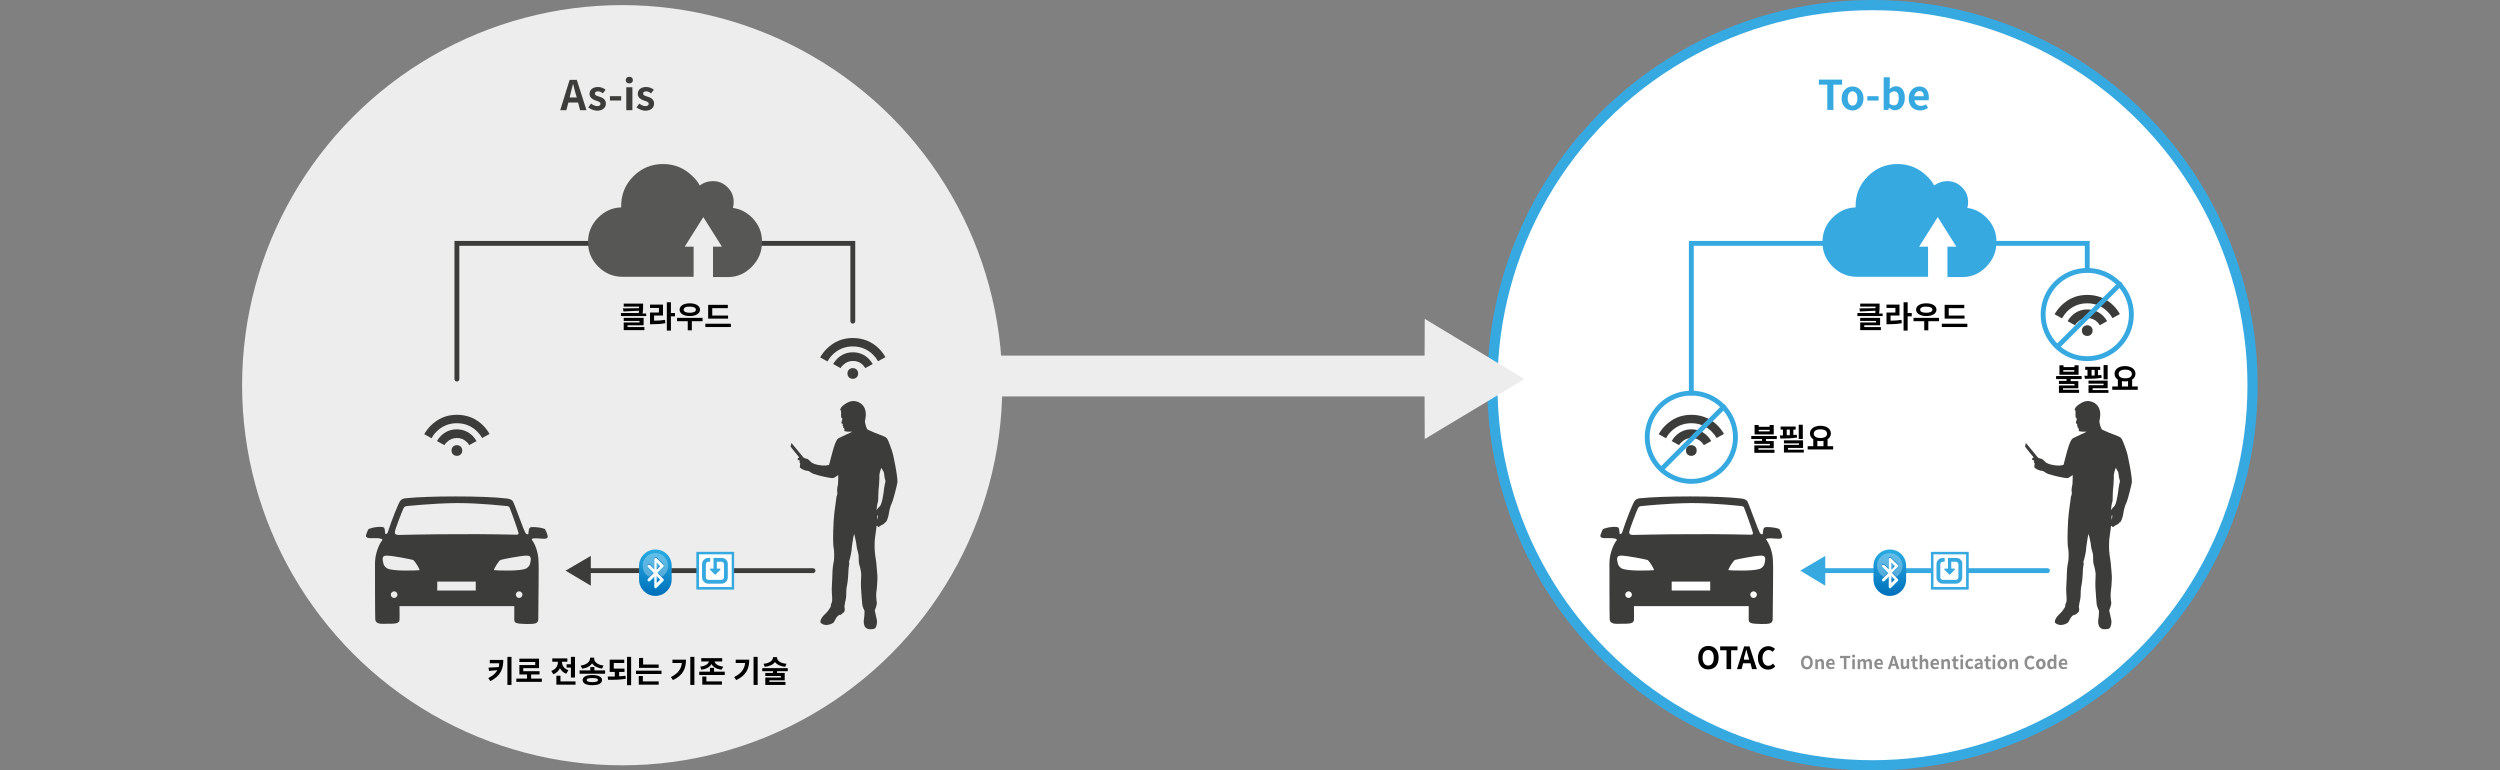
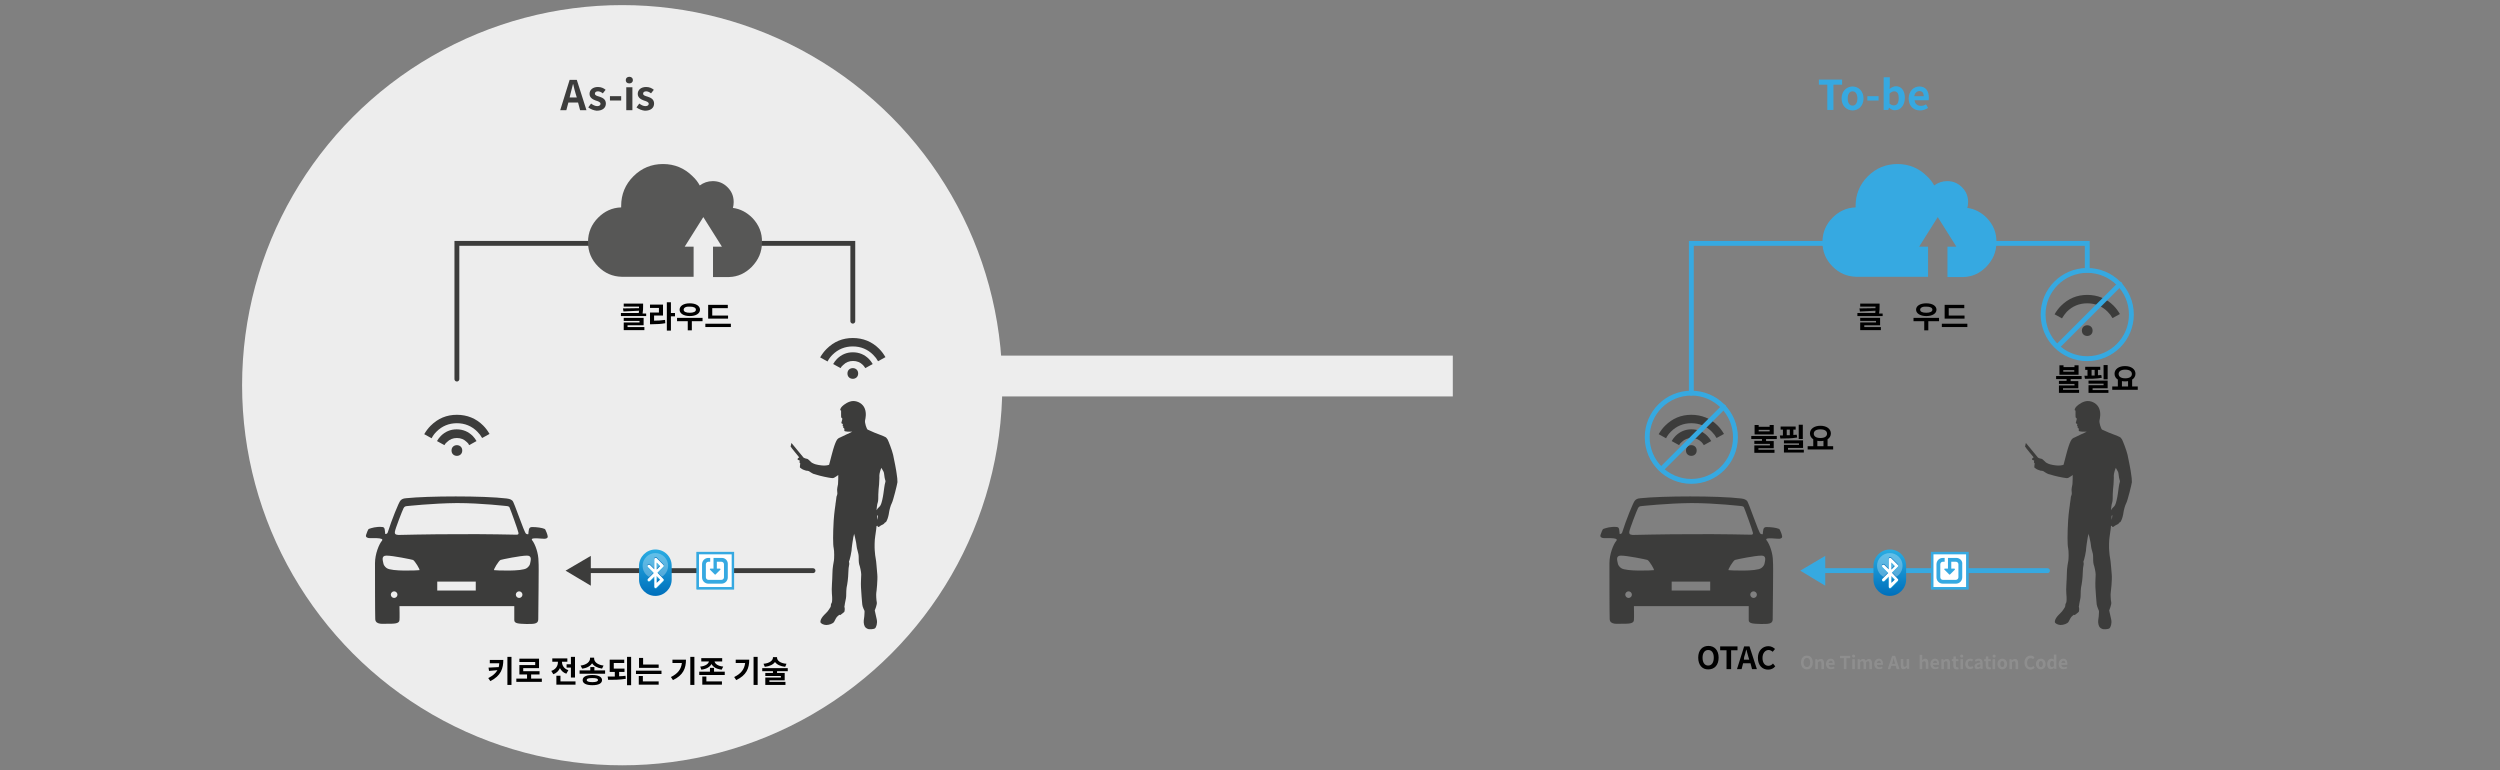
<svg xmlns="http://www.w3.org/2000/svg" xmlns:xlink="http://www.w3.org/1999/xlink" version="1.1" id="Layer_1" x="0px" y="0px" width="980px" height="302px" viewBox="0 0 980 302" style="enable-background:new 0 0 980 302;" xml:space="preserve">
  <rect x="0" y="0" width="980" height="302" fill="#808080" stroke="none" />
  <style type="text/css">
	.st0{fill:#EDEDED;}
	.st1{fill:#FFFFFF;stroke:#36A9E1;stroke-width:4;stroke-miterlimit:10;}
	.st2{fill-rule:evenodd;clip-rule:evenodd;fill:#3C3C3B;}
	.st3{fill:#3C3C3B;}
	.st4{fill:none;stroke:#3C3C3B;stroke-width:1.908;stroke-linecap:round;stroke-miterlimit:10;}
	.st5{fill-rule:evenodd;clip-rule:evenodd;fill:#575756;}
	.st6{fill:url(#SVGID_1_);}
	.st7{clip-path:url(#SVGID_6_);}
	.st8{clip-path:url(#SVGID_7_);fill:url(#SVGID_8_);}
	.st9{opacity:0.28;fill:url(#SVGID_9_);enable-background:new    ;}
	.st10{fill:#0071BC;}
	.st11{fill:#29ABE2;}
	.st12{fill:#FFFFFF;}
	.st13{fill:#FFFFFF;stroke:#36A9E1;stroke-width:0.954;stroke-miterlimit:10;}
	.st14{fill:#36A9E1;}
	.st15{fill:none;stroke:#36A9E1;stroke-width:1.908;stroke-linecap:round;stroke-miterlimit:10;}
	.st16{fill-rule:evenodd;clip-rule:evenodd;fill:#36A9E1;}
	.st17{fill:url(#SVGID_10_);}
	.st18{clip-path:url(#SVGID_15_);}
	.st19{clip-path:url(#SVGID_16_);fill:url(#SVGID_17_);}
	.st20{opacity:0.28;fill:url(#SVGID_18_);enable-background:new    ;}
	.st21{fill-rule:evenodd;clip-rule:evenodd;fill:#EDEDED;}
	.st22{enable-background:new    ;}
	.st23{fill:#8E8E8E;}
</style>
  <circle class="st0" cx="243.9" cy="151" r="149" />
-   <circle class="st1" cx="734" cy="151" r="149" />
  <g>
    <g>
      <path class="st2" d="M171.1,169.2c2.2-2.2,4.9-3.3,8-3.3s5.8,1.1,8,3.3c0.8,0.8,1.4,1.6,1.9,2.5l2.9-1.6c-0.7-1.2-1.5-2.3-2.5-3.3    c-2.8-2.8-6.3-4.2-10.3-4.2s-7.4,1.4-10.3,4.3c-1,1-1.8,2.1-2.5,3.3l2.9,1.6C169.7,170.8,170.3,170,171.1,169.2z" />
      <path class="st2" d="M183.9,174.5l2.9-1.6c-0.4-0.7-0.9-1.4-1.5-2c-1.7-1.7-3.8-2.6-6.3-2.6c-2.4,0-4.5,0.9-6.2,2.6    c-0.6,0.6-1.1,1.3-1.5,2l2.9,1.6c0.2-0.4,0.6-0.9,1-1.2c1.1-1.1,2.4-1.6,3.9-1.6l0,0c1.5,0,2.8,0.5,3.9,1.6    C183.4,173.6,183.7,174,183.9,174.5z" />
      <circle class="st2" cx="179.1" cy="176.6" r="2.1" />
    </g>
    <g>
      <path class="st2" d="M326.3,139.1c2.2-2.2,4.9-3.3,8-3.3s5.8,1.1,8,3.3c0.8,0.8,1.4,1.6,1.9,2.5l2.9-1.6c-0.7-1.2-1.5-2.3-2.5-3.3    c-2.8-2.8-6.3-4.2-10.3-4.2s-7.4,1.4-10.3,4.3c-1,1-1.8,2.1-2.5,3.3l2.9,1.6C324.9,140.7,325.6,139.8,326.3,139.1z" />
      <path class="st2" d="M339.2,144.3l2.9-1.6c-0.4-0.7-0.9-1.4-1.5-2c-1.7-1.7-3.8-2.6-6.3-2.6c-2.4,0-4.5,0.9-6.2,2.6    c-0.6,0.6-1.1,1.3-1.5,2l2.9,1.6c0.2-0.4,0.6-0.9,1-1.2c1.1-1.1,2.4-1.6,3.9-1.6l0,0c1.5,0,2.8,0.5,3.9,1.6    C338.6,143.5,339,143.9,339.2,144.3z" />
      <circle class="st2" cx="334.3" cy="146.4" r="2.1" />
    </g>
    <g>
      <path class="st3" d="M213.9,207.9c-0.1-0.2-0.1-0.4-0.5-0.6c-0.9-0.4-3-0.7-4.8-0.7c-1.5,0-1.3,1.3-1.5,2.8    c-0.3,0-0.4,0.1-0.9-0.2c-0.7-0.4-4.7-12.5-5.3-12.9c-0.6-0.5-0.9-0.7-2.3-0.9c-9.2-1.1-30.9-1-39.4-0.1c-1.3,0.1-1.7,0.4-2.2,0.9    c-0.6,0.5-3.5,7.7-5,12.5c-0.3,0.8-1,0.6-1,0.6s-0.1-1.4-0.2-1.8c-0.1-0.4-0.2-0.8-0.8-0.9c-2.6-0.3-4.6,0.5-5,0.6    s-0.5,0.2-0.6,0.3s-0.6,1.2-0.9,2.2c-0.3,1,0.7,1.1,0.9,1.2c0.6,0.2,6.6-0.4,5.3,1.1c-1.1,1.3-2.7,5.1-2.7,8.8    c0,2.7,0,19.6,0.1,21.9c0.1,2.3,3.1,1.8,4.9,1.8c2.2,0,4.5,0.1,4.6-1.4c0.1-0.8,0-5.5,0-5.5h45c0,0,0,4.1,0,5.5s1.9,1.4,4.7,1.5    c2.8,0,4.7,0.1,4.7-1.8c0-4.3,0.3-21,0.1-22.7l0,0c0-3.3-1.3-6.7-2.4-8.2l0,0l-0.1-0.1c0-0.1-0.1-0.1-0.1-0.2    c-0.5-1.1,4.3-0.3,5.1-0.4c0.9-0.1,1.2-0.5,1.1-1C214.6,209.5,214,208,213.9,207.9z M154.8,208.4c0.1-1,3-8.5,3.4-9.2    s0.7-0.7,1.2-0.8c0.2,0,9.9-1.1,19.7-1.2c9.7,0,19.5,1.2,19.8,1.2c0.8,0.2,0.8,0.4,0.9,0.7c0.2,0.3,3.3,8.9,3.4,9.6    c0.2,0.7-0.1,0.9-0.7,0.9c-0.3,0-12-0.3-23.6-0.2c-11.4,0-22.3,0.3-22.8,0.3C154.8,209.6,154.7,209.1,154.8,208.4z M154.5,234.4    c-0.7,0-1.3-0.6-1.3-1.3s0.6-1.3,1.3-1.3s1.3,0.6,1.3,1.3C155.8,233.8,155.2,234.4,154.5,234.4z M164.4,223.5    c-0.5,0.1-10.9,0.6-12.8-0.8c0,0-1.1-0.7-1.3-1.8s-1-3.1,1.2-3.1c2.5,0,9.8,1.5,10.4,1.7C162.6,219.8,164.8,223.4,164.4,223.5z     M186.5,231.5h-15.1V228h15.1V231.5z M203.5,234.4c-0.7,0-1.3-0.6-1.3-1.3s0.6-1.3,1.3-1.3s1.3,0.6,1.3,1.3    C204.8,233.8,204.2,234.4,203.5,234.4z M207.8,220.9c-0.2,1.1-1.3,1.8-1.3,1.8c-1.9,1.4-12.3,0.9-12.8,0.8c-0.4-0.1,1.8-3.7,2.5-4    c0.6-0.2,7.8-1.7,10.4-1.7C208.7,217.8,208,219.8,207.8,220.9z" />
    </g>
    <path class="st3" d="M309.9,175c0,0.2,3.4,4.3,3.4,4.3s-0.6,0.3-0.6,0.5s-0.2,0.4,0.2,0.5c0.4,0.2,0.6,0.2,0.6,0.2   s-0.1,0.6-0.1,0.8c0.1,0.2,0.3,0.3,0.3,0.3s-0.1,0.5-0.1,0.8c0,0.2-0.1,0.7,0,0.9c0.2,0.1,0.5,0.4,0.7,0.5c0.2,0.2,1.3,0.6,1.7,0.7   c0.4,0,0.9,0.1,1.1,0.2c0.2,0.1,1.1,0.8,1.9,1.1s3.9,1.1,5.7,1.4c1.8,0.3,1.8,0.3,2.4,0s1.5-1,1.5-1s0,3-0.1,3.6s-0.5,2-0.3,3   c0.2,0.9-0.2,1.6-0.3,1.9c-0.1,0.4-0.2,2.1-0.3,2.3c-0.1,0.3-0.1,0.8-0.1,0.8s-0.5,3.2-0.7,6.3c-0.3,5.1-0.3,9.5,0,10.7   s0.2,4.4,0.1,4.9c-0.1,0.6-0.6,2.9-0.6,5.3c0,2.3-0.4,5.7-0.2,7.7c0.2,2,0.1,2.9,0,3.4c-0.2,0.5-0.4,0.6-0.4,1.2   c0,0.6-0.2,0.8-0.8,1.7c-0.5,0.9-1.8,1.9-2.4,2.7s-0.9,1.4-0.9,2.1c0,0.6,1.3,1.2,2.3,1.2s2.7-0.5,3.1-1.3s0.9-1.8,1.3-2.1   c0.3-0.3,0.7-0.6,0.7-0.6l0.4,0.1c0,0,1.5-1.1,1.6-1.3c0.1-0.1,0.2-1.2,0.1-1.5s-0.1-0.5-0.1-0.5s0.2-0.9,0.2-1.2   c0-0.4,0.5-2,0.5-2.9s0-3.1,0.4-4.6c0.3-1.5,0.5-4.6,0.5-5.6c0-1.1,0.4-2.3,0.3-2.7c-0.1-0.5-0.2-0.7,0.1-1.2   c0.2-0.5,0.7-2.9,0.8-3.7c0-0.8,0.5-4.3,0.7-5.3c0.3-1,0.3-1.4,0.3-1.4s0.6,2.2,0.8,3.5c0.2,1.3,0.2,1.9,0.5,2.9   c0.2,0.9,0.5,1.7,0.5,2.6c0,0.9,0,2.2,0.2,3c0.3,0.8,0.8,3,0.8,4s-0.2,3.2-0.1,5s0.4,5.9,0.5,6.7c0,0.8,0.9,2.6,0.9,2.6   s0,1.1-0.1,2.1s-0.4,2-0.1,3.2s0.8,1.4,1.4,1.7c0.5,0.3,2.4,0.2,2.9-0.2s1-2,0.7-3.4s-0.8-3.6-0.8-3.6s1-2.4,0.8-3.2   s-0.3-3.2-0.2-3.7s0.6-5.2,0.4-7.2s-0.4-5.3-0.6-6.1s-0.3-2.1-0.4-3.3c-0.1-1.1-0.1-4.1,0.2-5.7c0.3-1.6,0.5-3.9,0.5-3.9l0.4-0.1   c0,0,0,0.3,0.1,0.4c0.1,0.2,0.6,0,0.9-0.3s1-0.5,1.4-0.8s0.5-0.6,0.5-0.6s0.4,0.1,0.7-0.7c0.4-0.7,0.8-2.3,0.9-3.2   c0.1-0.8,0.6-2.8,1.1-3.7s2.1-7.3,2.2-8.2c0-0.9-0.1-2.1-0.3-3.2c-0.1-1.1-1-5.7-1.4-7.5s-1.9-5.6-2.2-6.1   c-0.3-0.5-0.7-0.8-0.7-0.8c-0.6-0.4-3.7-1.5-4.4-1.8c-0.7-0.3-2.3-1-2.7-1.2c-0.4-0.3-1.2-2.7-1-3.6c0.2-0.9,0.6-2.8-0.1-4.6   c-0.7-1.9-2.7-3-4.5-3s-3.7,1.4-4.4,2.1c-0.7,0.7-0.8,1.4-0.7,1.5c0.1,0.1,0.3,0.1,0.3,0.2c0,0.1,0,0.8,0,1.4c0,0.6,0,1.2,0.1,1.3   s0.4,0.3,0.4,0.5s-0.4,1.4-0.4,1.6c0,0.2,0.6,0.4,0.6,0.4s-0.1,0.5-0.1,0.7s0.3,0.2,0.3,0.2s-0.2,0.5,0,0.6s0.4,0.3,0.4,0.5   s-0.1,0.5,0,0.7s0.6,0.2,1.2,0.3c0.6,0,1.9,0,1.9,0s-1.7,0.9-2.3,1.1c-0.5,0.2-2,1-2.5,1.2s-1,0.4-1.5,1.4s-1.1,2.9-1.2,3.3   c-0.1,0.4-0.9,3.2-1.1,4.1s-0.5,1.9-0.5,1.9s-0.8,0.3-2,0.3s-3.3-0.4-3.9-0.7s-0.9-0.4-1.1-0.6s-1-1-1.3-1.2s-0.8-0.2-1-0.3   s-0.7-0.3-0.7-0.3l-4.7-5.7c0,0-0.2,0.1-0.2,0.5S309.9,174.8,309.9,175z M343.8,202.4c0,0,0.2-0.5,0.3-0.5c0.1,0.1-0.1,1.7-0.3,1.9   C343.8,203.9,343.9,203.1,343.8,202.4z M343.6,200c0,0,0.2-2.5,0.5-3.1c0.2-0.5,0.2-2,0.2-3.2s0.2-2.6,0.3-3.8   c0-1.2,0.2-2.5,0.1-3.4c0-0.9,0.5-2.5,0.8-3.1c0,0,0.7,1.2,0.9,1.6s0.3,2.3,0.5,2.8s0.3,0.9,0.1,1.4c-0.2,0.5-0.5,2.8-0.7,4.3   s-0.7,3.8-1.1,4.5C344.8,198.8,344.2,198.9,343.6,200z" />
    <polyline class="st4" points="298.8,95.4 334.3,95.4 334.3,125.9  " />
    <polyline class="st4" points="179.1,148.6 179.1,95.4 230.6,95.4  " />
    <line class="st4" x1="318.7" y1="223.7" x2="226.7" y2="223.7" />
    <path class="st5" d="M294.9,85.4c-2.2-2.2-4.7-3.5-7.6-3.9c0.2-0.7,0.3-1.5,0.3-2.3c0-2.3-0.8-4.2-2.4-5.8   c-1.6-1.6-3.5-2.4-5.8-2.4c-1.9,0-3.6,0.6-5.1,1.7c-0.7-1.3-1.6-2.5-2.8-3.6c-3.2-3.2-7.1-4.8-11.6-4.8s-8.4,1.6-11.6,4.8   c-3.2,3.2-4.8,7.1-4.8,11.6c0,0.2,0,0.4,0,0.6c-3.5,0.1-6.5,1.5-9,4c-2.6,2.6-4,5.8-4,9.6c0,3.7,1.3,6.9,4,9.6   c2.6,2.6,5.6,3.9,9.2,4h0.3h27.9V96.7h-3.5l7.3-11.6l7.3,11.6h-3.5v11.9h6.3c3.5-0.1,6.4-1.5,8.9-4c2.6-2.7,4-5.8,4-9.6   C298.8,91.3,297.5,88.1,294.9,85.4z" />
    <polygon class="st2" points="231.6,223.7 231.6,229.6 221.7,223.7 231.6,217.9  " />
    <g>
      <linearGradient id="SVGID_1_" gradientUnits="userSpaceOnUse" x1="256.9" y1="113.797" x2="256.9" y2="131.092" gradientTransform="matrix(1 0 0 1 0 102)">
        <stop offset="0" style="stop-color:#29ABE2" />
        <stop offset="1" style="stop-color:#0071BC" />
      </linearGradient>
      <path class="st6" d="M256.9,215.4L256.9,215.4c-3.5,0-6.4,2.9-6.4,6.4v5.4c0,3.5,2.9,6.4,6.4,6.4l0,0c3.5,0,6.4-2.9,6.4-6.4v-5.4    C263.3,218.2,260.5,215.4,256.9,215.4z" />
      <g>
        <g>
          <g>
            <defs>
              <polygon id="SVGID_2_" points="1,1 2,1 1,2       " />
            </defs>
            <clipPath id="SVGID_3_">
              <use xlink:href="#SVGID_2_" style="overflow:visible;" />
            </clipPath>
          </g>
          <g>
            <defs>
              <polygon id="SVGID_4_" points="1,1 2,1 1,2       " />
            </defs>
            <defs>
              <polygon id="SVGID_5_" points="-1,-1 -2,-1 -1,-2       " />
            </defs>
            <clipPath id="SVGID_6_">
              <use xlink:href="#SVGID_4_" style="overflow:visible;" />
            </clipPath>
            <clipPath id="SVGID_7_" class="st7">
              <use xlink:href="#SVGID_5_" style="overflow:visible;" />
            </clipPath>
            <linearGradient id="SVGID_8_" gradientUnits="userSpaceOnUse" x1="256.9" y1="115.055" x2="256.9" y2="123.639" gradientTransform="matrix(1 0 0 1 0 102)">
              <stop offset="0" style="stop-color:#FFFFFF" />
              <stop offset="1" style="stop-color:#000000" />
            </linearGradient>
            <circle class="st8" cx="256.9" cy="221.8" r="5" />
          </g>
        </g>
      </g>
      <linearGradient id="SVGID_9_" gradientUnits="userSpaceOnUse" x1="256.9" y1="115.055" x2="256.9" y2="123.639" gradientTransform="matrix(1 0 0 1 0 102)">
        <stop offset="0" style="stop-color:#FFFFFF" />
        <stop offset="1" style="stop-color:#FFFFFF" />
      </linearGradient>
      <circle class="st9" cx="256.9" cy="221.8" r="5" />
      <path class="st10" d="M257.7,224.2l2.3-2.3c0.1-0.1,0.2-0.2,0.2-0.4s-0.1-0.3-0.2-0.4l-2.6-2.6c-0.2-0.2-0.4-0.2-0.6-0.1    c-0.2,0.1-0.3,0.3-0.3,0.5v4l-1.7-1.7c-0.2-0.2-0.5-0.2-0.8,0c-0.2,0.2-0.2,0.5,0,0.8l2.3,2.3l-2.3,2.3c-0.2,0.2-0.2,0.5,0,0.8    c0.2,0.2,0.5,0.2,0.8,0l1.7-1.7v4c0,0.2,0.1,0.4,0.3,0.5c0.1,0,0.1,0,0.2,0s0.3-0.1,0.4-0.2l2.6-2.6c0.1-0.1,0.2-0.2,0.2-0.4    c0-0.1-0.1-0.3-0.2-0.4L257.7,224.2z M257.4,220.1l1.4,1.4l-1.4,1.4V220.1z M257.4,228.2v-2.7l1.4,1.4L257.4,228.2z" />
      <path class="st11" d="M257.7,224.8l2.3-2.3c0.1-0.1,0.2-0.2,0.2-0.4c0-0.1-0.1-0.3-0.2-0.4l-2.6-2.6c-0.2-0.2-0.4-0.2-0.6-0.1    c-0.2,0.1-0.3,0.3-0.3,0.5v4l-1.7-1.7c-0.2-0.2-0.5-0.2-0.8,0c-0.2,0.2-0.2,0.5,0,0.8l2.3,2.3l-2.3,2.3c-0.2,0.2-0.2,0.5,0,0.8    c0.2,0.2,0.5,0.2,0.8,0l1.7-1.7v4c0,0.2,0.1,0.4,0.3,0.5c0.1,0,0.1,0,0.2,0s0.3-0.1,0.4-0.2l2.6-2.6c0.1-0.1,0.2-0.2,0.2-0.4    s-0.1-0.3-0.2-0.4L257.7,224.8z M257.4,220.8l1.4,1.4l-1.4,1.4V220.8z M257.4,228.8v-2.7l1.4,1.4L257.4,228.8z" />
      <path class="st12" d="M257.7,224.5l2.3-2.3c0.1-0.1,0.2-0.2,0.2-0.4c0-0.1-0.1-0.3-0.2-0.4l-2.6-2.6c-0.2-0.2-0.4-0.2-0.6-0.1    c-0.2,0.1-0.3,0.3-0.3,0.5v4l-1.7-1.7c-0.2-0.2-0.5-0.2-0.8,0c-0.2,0.2-0.2,0.5,0,0.8l2.3,2.3l-2.3,2.3c-0.2,0.2-0.2,0.5,0,0.8    c0.2,0.2,0.5,0.2,0.8,0l1.7-1.7v4c0,0.2,0.1,0.4,0.3,0.5c0.1,0,0.1,0,0.2,0s0.3-0.1,0.4-0.2l2.6-2.6c0.1-0.1,0.2-0.2,0.2-0.4    s-0.1-0.3-0.2-0.4L257.7,224.5z M257.4,220.5l1.4,1.4l-1.4,1.4V220.5z M257.4,228.5v-2.7l1.4,1.4L257.4,228.5z" />
    </g>
    <rect x="273.5" y="216.8" class="st13" width="13.8" height="13.8" />
    <path class="st14" d="M287.7,231h-14.6v-14.6h14.6V231z M273.9,230.3H287v-13.1h-13.1V230.3z" />
    <path class="st14" d="M283,218.7h-3.3v4.2h-1.2c-0.2,0-0.3,0.2-0.2,0.4l1.9,1.9c0.1,0.1,0.2,0.1,0.3,0l1.9-1.9   c0.1-0.1,0-0.4-0.2-0.4H281v-2.7h1.8c0.5,0,1,0.4,1,1v5.1c0,0.5-0.4,1-1,1h-5.1c-0.5,0-1-0.4-1-1v-5.1c0-0.5,0.4-1,1-1h0.7v-1.5   h-0.7c-1.4,0-2.5,1.1-2.5,2.5v5.1c0,1.4,1.1,2.5,2.5,2.5h5.1c1.4,0,2.5-1.1,2.5-2.5v-5.1C285.4,219.8,284.3,218.7,283,218.7z" />
  </g>
  <g>
    <g>
      <path class="st2" d="M655,169.2c2.2-2.2,4.9-3.3,8-3.3s5.8,1.1,8,3.3c0.8,0.8,1.4,1.6,1.9,2.5l2.9-1.6c-0.7-1.2-1.5-2.3-2.5-3.3    c-2.8-2.8-6.3-4.2-10.3-4.2s-7.4,1.4-10.3,4.3c-1,1-1.8,2.1-2.5,3.3l2.9,1.6C653.6,170.8,654.2,170,655,169.2z" />
      <path class="st2" d="M667.9,174.5l2.9-1.6c-0.4-0.7-0.9-1.4-1.5-2c-1.7-1.7-3.8-2.6-6.3-2.6c-2.4,0-4.5,0.9-6.2,2.6    c-0.6,0.6-1.1,1.3-1.5,2l2.9,1.6c0.2-0.4,0.6-0.9,1-1.2c1.1-1.1,2.4-1.6,3.9-1.6l0,0c1.5,0,2.8,0.5,3.9,1.6    C667.3,173.6,667.6,174,667.9,174.5z" />
      <circle class="st2" cx="663" cy="176.6" r="2.1" />
    </g>
    <g>
      <path class="st2" d="M810.2,122.2c2.2-2.2,4.9-3.3,8-3.3s5.8,1.1,8,3.3c0.8,0.8,1.4,1.6,1.9,2.5l2.9-1.6c-0.7-1.2-1.5-2.3-2.5-3.3    c-2.8-2.8-6.3-4.2-10.3-4.2s-7.4,1.4-10.3,4.3c-1,1-1.8,2.1-2.5,3.3l2.9,1.6C808.8,123.9,809.5,123,810.2,122.2z" />
-       <path class="st2" d="M823.1,127.5l2.9-1.6c-0.4-0.7-0.9-1.4-1.5-2c-1.7-1.7-3.8-2.6-6.3-2.6c-2.4,0-4.5,0.9-6.2,2.6    c-0.6,0.6-1.1,1.3-1.5,2l2.9,1.6c0.2-0.4,0.6-0.9,1-1.2c1.1-1.1,2.4-1.6,3.9-1.6l0,0c1.5,0,2.8,0.5,3.9,1.6    C822.5,126.6,822.9,127.1,823.1,127.5z" />
      <circle class="st2" cx="818.2" cy="129.6" r="2.1" />
    </g>
    <g>
      <path class="st3" d="M697.8,207.9c-0.1-0.2-0.1-0.4-0.5-0.6c-0.9-0.4-3-0.7-4.8-0.7c-1.5,0-1.3,1.3-1.5,2.8    c-0.3,0-0.4,0.1-0.9-0.2c-0.7-0.4-4.7-12.5-5.3-12.9c-0.6-0.5-0.9-0.7-2.3-0.9c-9.2-1.1-30.9-1-39.4-0.1c-1.3,0.1-1.7,0.4-2.2,0.9    c-0.6,0.5-3.5,7.7-5,12.5c-0.3,0.8-1,0.6-1,0.6s-0.1-1.4-0.2-1.8c-0.1-0.4-0.2-0.8-0.8-0.9c-2.6-0.3-4.6,0.5-5,0.6    s-0.5,0.2-0.6,0.3s-0.6,1.2-0.9,2.2c-0.3,1,0.7,1.1,0.9,1.2c0.6,0.2,6.6-0.4,5.3,1.1c-1.1,1.3-2.7,5.1-2.7,8.8    c0,2.7,0,19.6,0.1,21.9c0.1,2.3,3.1,1.8,4.9,1.8c2.2,0,4.5,0.1,4.6-1.4c0.1-0.8,0-5.5,0-5.5h45c0,0,0,4.1,0,5.5s1.9,1.4,4.7,1.5    c2.8,0,4.7,0.1,4.7-1.8c0-4.3,0.3-21,0.1-22.7l0,0c0-3.3-1.3-6.7-2.4-8.2l0,0l-0.1-0.1c0-0.1-0.1-0.1-0.1-0.2    c-0.5-1.1,4.3-0.3,5.1-0.4c0.9-0.1,1.2-0.5,1.1-1C698.5,209.5,697.9,208,697.8,207.9z M638.7,208.4c0.1-1,3-8.5,3.4-9.2    s0.7-0.7,1.2-0.8c0.2,0,9.9-1.1,19.7-1.2c9.7,0,19.5,1.2,19.8,1.2c0.8,0.2,0.8,0.4,0.9,0.7c0.2,0.3,3.3,8.9,3.4,9.6    c0.2,0.7-0.1,0.9-0.7,0.9c-0.3,0-12-0.3-23.6-0.2c-11.4,0-22.3,0.3-22.8,0.3C638.7,209.6,638.6,209.1,638.7,208.4z M638.4,234.4    c-0.7,0-1.3-0.6-1.3-1.3s0.6-1.3,1.3-1.3s1.3,0.6,1.3,1.3C639.7,233.8,639.1,234.4,638.4,234.4z M648.3,223.5    c-0.5,0.1-10.9,0.6-12.8-0.8c0,0-1.1-0.7-1.3-1.8s-1-3.1,1.2-3.1c2.5,0,9.8,1.5,10.4,1.7C646.5,219.8,648.7,223.4,648.3,223.5z     M670.4,231.5h-15.1V228h15.1V231.5z M687.4,234.4c-0.7,0-1.3-0.6-1.3-1.3s0.6-1.3,1.3-1.3s1.3,0.6,1.3,1.3    C688.7,233.8,688.1,234.4,687.4,234.4z M691.7,220.9c-0.2,1.1-1.3,1.8-1.3,1.8c-1.9,1.4-12.3,0.9-12.8,0.8c-0.4-0.1,1.8-3.7,2.5-4    c0.6-0.2,7.8-1.7,10.4-1.7C692.6,217.8,691.9,219.8,691.7,220.9z" />
    </g>
    <path class="st3" d="M793.8,175c0,0.2,3.4,4.3,3.4,4.3s-0.6,0.3-0.6,0.5s-0.2,0.4,0.2,0.5c0.4,0.2,0.6,0.2,0.6,0.2   s-0.1,0.6-0.1,0.8c0.1,0.2,0.3,0.3,0.3,0.3s-0.1,0.5-0.1,0.8c0,0.2-0.1,0.7,0,0.9c0.2,0.1,0.5,0.4,0.7,0.5c0.2,0.2,1.3,0.6,1.7,0.7   c0.4,0,0.9,0.1,1.1,0.2c0.2,0.1,1.1,0.8,1.9,1.1c0.8,0.3,3.9,1.1,5.7,1.4c1.8,0.3,1.8,0.3,2.4,0c0.6-0.3,1.5-1,1.5-1s0,3-0.1,3.6   s-0.5,2-0.3,3c0.2,0.9-0.2,1.6-0.3,1.9c-0.1,0.4-0.2,2.1-0.3,2.3c-0.1,0.3-0.1,0.8-0.1,0.8s-0.5,3.2-0.7,6.3   c-0.3,5.1-0.3,9.5,0,10.7s0.2,4.4,0.1,4.9c-0.1,0.6-0.6,2.9-0.6,5.3c0,2.3-0.4,5.7-0.2,7.7s0.1,2.9,0,3.4c-0.2,0.5-0.4,0.6-0.4,1.2   c0,0.6-0.2,0.8-0.8,1.7c-0.5,0.9-1.8,1.9-2.4,2.7c-0.6,0.8-0.9,1.4-0.9,2.1c0,0.6,1.3,1.2,2.3,1.2s2.7-0.5,3.1-1.3   c0.4-0.8,0.9-1.8,1.3-2.1c0.3-0.3,0.7-0.6,0.7-0.6l0.4,0.1c0,0,1.5-1.1,1.6-1.3c0.1-0.1,0.2-1.2,0.1-1.5c-0.1-0.3-0.1-0.5-0.1-0.5   s0.2-0.9,0.2-1.2c0-0.4,0.5-2,0.5-2.9s0-3.1,0.4-4.6c0.3-1.5,0.5-4.6,0.5-5.6c0-1.1,0.4-2.3,0.3-2.7c-0.1-0.5-0.2-0.7,0.1-1.2   c0.2-0.5,0.7-2.9,0.8-3.7c0-0.8,0.5-4.3,0.7-5.3c0.3-1,0.3-1.4,0.3-1.4s0.6,2.2,0.8,3.5s0.2,1.9,0.5,2.9s0.5,1.7,0.5,2.6   c0,0.9,0,2.2,0.2,3c0.3,0.8,0.8,3,0.8,4s-0.2,3.2-0.1,5s0.4,5.9,0.5,6.7s0.9,2.6,0.9,2.6s0,1.1-0.1,2.1s-0.4,2-0.1,3.2   c0.3,1.2,0.8,1.4,1.4,1.7c0.5,0.3,2.4,0.2,2.9-0.2s1-2,0.7-3.4s-0.8-3.6-0.8-3.6s1-2.4,0.8-3.2s-0.3-3.2-0.2-3.7   c0.1-0.6,0.6-5.2,0.4-7.2c-0.2-2-0.4-5.3-0.6-6.1c-0.2-0.8-0.3-2.1-0.4-3.3c-0.1-1.1-0.1-4.1,0.2-5.7c0.3-1.6,0.5-3.9,0.5-3.9   l0.4-0.1c0,0,0,0.3,0.1,0.4c0.1,0.2,0.6,0,0.9-0.3c0.3-0.3,1-0.5,1.4-0.8s0.5-0.6,0.5-0.6s0.4,0.1,0.7-0.7c0.4-0.7,0.8-2.3,0.9-3.2   c0.1-0.8,0.6-2.8,1.1-3.7s2.1-7.3,2.2-8.2c0-0.9-0.1-2.1-0.3-3.2c-0.1-1.1-1-5.7-1.4-7.5s-1.9-5.6-2.2-6.1s-0.7-0.8-0.7-0.8   c-0.6-0.4-3.7-1.5-4.4-1.8s-2.3-1-2.7-1.2c-0.4-0.3-1.2-2.7-1-3.6c0.2-0.9,0.6-2.8-0.1-4.6c-0.7-1.9-2.7-3-4.5-3s-3.7,1.4-4.4,2.1   c-0.7,0.7-0.8,1.4-0.7,1.5s0.3,0.1,0.3,0.2c0,0.1,0,0.8,0,1.4c0,0.6,0,1.2,0.1,1.3s0.4,0.3,0.4,0.5s-0.4,1.4-0.4,1.6   c0,0.2,0.6,0.4,0.6,0.4s-0.1,0.5-0.1,0.7s0.3,0.2,0.3,0.2s-0.2,0.5,0,0.6s0.4,0.3,0.4,0.5s-0.1,0.5,0,0.7s0.6,0.2,1.2,0.3   c0.6,0,1.9,0,1.9,0s-1.7,0.9-2.3,1.1c-0.5,0.2-2,1-2.5,1.2s-1,0.4-1.5,1.4s-1.1,2.9-1.2,3.3c-0.1,0.4-0.9,3.2-1.1,4.1   s-0.5,1.9-0.5,1.9s-0.8,0.3-2,0.3s-3.3-0.4-3.9-0.7c-0.6-0.3-0.9-0.4-1.1-0.6c-0.2-0.2-1-1-1.3-1.2c-0.2-0.2-0.8-0.2-1-0.3   s-0.7-0.3-0.7-0.3l-4.7-5.7c0,0-0.2,0.1-0.2,0.5S793.8,174.8,793.8,175z M827.7,202.4c0,0,0.2-0.5,0.3-0.5c0.1,0.1-0.1,1.7-0.3,1.9   C827.7,203.9,827.8,203.1,827.7,202.4z M827.5,200c0,0,0.2-2.5,0.5-3.1c0.2-0.5,0.2-2,0.2-3.2s0.2-2.6,0.3-3.8   c0-1.2,0.2-2.5,0.1-3.4c0-0.9,0.5-2.5,0.8-3.1c0,0,0.7,1.2,0.9,1.6s0.3,2.3,0.5,2.8s0.3,0.9,0.1,1.4s-0.5,2.8-0.7,4.3   s-0.7,3.8-1.1,4.5C828.7,198.8,828.1,198.9,827.5,200z" />
    <polyline class="st15" points="782.7,95.4 818.2,95.4 818.2,105.9  " />
    <polyline class="st15" points="663,154.1 663,95.4 714.5,95.4  " />
    <line class="st15" x1="802.6" y1="223.7" x2="710.6" y2="223.7" />
    <path class="st16" d="M778.8,85.4c-2.2-2.2-4.7-3.5-7.6-3.9c0.2-0.7,0.3-1.5,0.3-2.3c0-2.3-0.8-4.2-2.4-5.8   c-1.6-1.6-3.5-2.4-5.8-2.4c-1.9,0-3.6,0.6-5.1,1.7c-0.7-1.3-1.6-2.5-2.8-3.6c-3.2-3.2-7.1-4.8-11.6-4.8s-8.4,1.6-11.6,4.8   c-3.2,3.2-4.8,7.1-4.8,11.6c0,0.2,0,0.4,0,0.6c-3.5,0.1-6.5,1.5-9,4c-2.6,2.6-4,5.8-4,9.6c0,3.7,1.3,6.9,4,9.6   c2.6,2.6,5.6,3.9,9.2,4h0.3h27.9V96.7h-3.5l7.3-11.6l7.3,11.6h-3.5v11.9h6.3c3.5-0.1,6.4-1.5,8.9-4c2.6-2.7,4-5.8,4-9.6   C782.7,91.3,781.4,88.1,778.8,85.4z" />
    <polygon class="st16" points="715.5,223.7 715.5,229.6 705.7,223.7 715.5,217.9  " />
    <g>
      <linearGradient id="SVGID_10_" gradientUnits="userSpaceOnUse" x1="740.8" y1="113.797" x2="740.8" y2="131.092" gradientTransform="matrix(1 0 0 1 0 102)">
        <stop offset="0" style="stop-color:#29ABE2" />
        <stop offset="1" style="stop-color:#0071BC" />
      </linearGradient>
      <path class="st17" d="M740.8,215.4L740.8,215.4c-3.5,0-6.4,2.9-6.4,6.4v5.4c0,3.5,2.9,6.4,6.4,6.4l0,0c3.5,0,6.4-2.9,6.4-6.4v-5.4    C747.2,218.2,744.4,215.4,740.8,215.4z" />
      <g>
        <g>
          <g>
            <defs>
              <polygon id="SVGID_11_" points="1,1 2,1 1,2       " />
            </defs>
            <clipPath id="SVGID_12_">
              <use xlink:href="#SVGID_11_" style="overflow:visible;" />
            </clipPath>
          </g>
          <g>
            <defs>
              <polygon id="SVGID_13_" points="1,1 2,1 1,2       " />
            </defs>
            <defs>
              <polygon id="SVGID_14_" points="-1,-1 -2,-1 -1,-2       " />
            </defs>
            <clipPath id="SVGID_15_">
              <use xlink:href="#SVGID_13_" style="overflow:visible;" />
            </clipPath>
            <clipPath id="SVGID_16_" class="st18">
              <use xlink:href="#SVGID_14_" style="overflow:visible;" />
            </clipPath>
            <linearGradient id="SVGID_17_" gradientUnits="userSpaceOnUse" x1="740.8" y1="115.055" x2="740.8" y2="123.639" gradientTransform="matrix(1 0 0 1 0 102)">
              <stop offset="0" style="stop-color:#FFFFFF" />
              <stop offset="1" style="stop-color:#000000" />
            </linearGradient>
            <circle class="st19" cx="740.8" cy="221.8" r="5" />
          </g>
        </g>
      </g>
      <linearGradient id="SVGID_18_" gradientUnits="userSpaceOnUse" x1="740.8" y1="115.055" x2="740.8" y2="123.639" gradientTransform="matrix(1 0 0 1 0 102)">
        <stop offset="0" style="stop-color:#FFFFFF" />
        <stop offset="1" style="stop-color:#FFFFFF" />
      </linearGradient>
      <circle class="st20" cx="740.8" cy="221.8" r="5" />
      <path class="st10" d="M741.6,224.2l2.3-2.3c0.1-0.1,0.2-0.2,0.2-0.4s-0.1-0.3-0.2-0.4l-2.6-2.6c-0.2-0.2-0.4-0.2-0.6-0.1    c-0.2,0.1-0.3,0.3-0.3,0.5v4l-1.7-1.7c-0.2-0.2-0.5-0.2-0.8,0c-0.2,0.2-0.2,0.5,0,0.8l2.3,2.3l-2.3,2.3c-0.2,0.2-0.2,0.5,0,0.8    c0.2,0.2,0.5,0.2,0.8,0l1.7-1.7v4c0,0.2,0.1,0.4,0.3,0.5c0.1,0,0.1,0,0.2,0c0.1,0,0.3-0.1,0.4-0.2l2.6-2.6    c0.1-0.1,0.2-0.2,0.2-0.4c0-0.1-0.1-0.3-0.2-0.4L741.6,224.2z M741.4,220.1l1.4,1.4l-1.4,1.4V220.1z M741.4,228.2v-2.7l1.4,1.4    L741.4,228.2z" />
      <path class="st11" d="M741.6,224.8l2.3-2.3c0.1-0.1,0.2-0.2,0.2-0.4c0-0.1-0.1-0.3-0.2-0.4l-2.6-2.6c-0.2-0.2-0.4-0.2-0.6-0.1    c-0.2,0.1-0.3,0.3-0.3,0.5v4l-1.7-1.7c-0.2-0.2-0.5-0.2-0.8,0c-0.2,0.2-0.2,0.5,0,0.8l2.3,2.3l-2.3,2.3c-0.2,0.2-0.2,0.5,0,0.8    c0.2,0.2,0.5,0.2,0.8,0l1.7-1.7v4c0,0.2,0.1,0.4,0.3,0.5c0.1,0,0.1,0,0.2,0c0.1,0,0.3-0.1,0.4-0.2l2.6-2.6    c0.1-0.1,0.2-0.2,0.2-0.4s-0.1-0.3-0.2-0.4L741.6,224.8z M741.4,220.8l1.4,1.4l-1.4,1.4V220.8z M741.4,228.8v-2.7l1.4,1.4    L741.4,228.8z" />
      <path class="st12" d="M741.6,224.5l2.3-2.3c0.1-0.1,0.2-0.2,0.2-0.4c0-0.1-0.1-0.3-0.2-0.4l-2.6-2.6c-0.2-0.2-0.4-0.2-0.6-0.1    c-0.2,0.1-0.3,0.3-0.3,0.5v4l-1.7-1.7c-0.2-0.2-0.5-0.2-0.8,0c-0.2,0.2-0.2,0.5,0,0.8l2.3,2.3l-2.3,2.3c-0.2,0.2-0.2,0.5,0,0.8    c0.2,0.2,0.5,0.2,0.8,0l1.7-1.7v4c0,0.2,0.1,0.4,0.3,0.5c0.1,0,0.1,0,0.2,0c0.1,0,0.3-0.1,0.4-0.2l2.6-2.6    c0.1-0.1,0.2-0.2,0.2-0.4s-0.1-0.3-0.2-0.4L741.6,224.5z M741.4,220.5l1.4,1.4l-1.4,1.4V220.5z M741.4,228.5v-2.7l1.4,1.4    L741.4,228.5z" />
    </g>
    <rect x="757.4" y="216.8" class="st13" width="13.8" height="13.8" />
    <path class="st14" d="M771.6,231H757v-14.6h14.6V231z M757.8,230.3h13.1v-13.1h-13.1V230.3z" />
    <path class="st14" d="M766.9,218.7h-3.3v4.2h-1.2c-0.2,0-0.3,0.2-0.2,0.4l1.9,1.9c0.1,0.1,0.2,0.1,0.3,0l1.9-1.9   c0.1-0.1,0-0.4-0.2-0.4h-1.2v-2.7h1.8c0.5,0,1,0.4,1,1v5.1c0,0.5-0.4,1-1,1h-5.1c-0.5,0-1-0.4-1-1v-5.1c0-0.5,0.4-1,1-1h0.7v-1.5   h-0.7c-1.4,0-2.5,1.1-2.5,2.5v5.1c0,1.4,1.1,2.5,2.5,2.5h5.1c1.4,0,2.5-1.1,2.5-2.5v-5.1C769.4,219.8,768.2,218.7,766.9,218.7z" />
    <g>
      <circle class="st15" cx="663" cy="171.4" r="17.3" />
      <line class="st15" x1="675.7" y1="159.5" x2="651.3" y2="183.9" />
    </g>
    <g>
      <circle class="st15" cx="818.2" cy="123.3" r="17.3" />
      <line class="st15" x1="831" y1="111.4" x2="806.6" y2="135.8" />
    </g>
  </g>
  <g>
    <path class="st3" d="M223.3,31.3h2.8l3.8,11.9h-2.5l-0.8-3h-3.8l-0.8,3h-2.4L223.3,31.3z M223.3,38.2h2.8l-0.4-1.3   c-0.4-1.2-0.7-2.6-1-3.9h-0.1c-0.3,1.3-0.7,2.6-1,3.9L223.3,38.2z" />
    <path class="st3" d="M230.6,42.1l1.1-1.5c0.8,0.6,1.6,1,2.4,1c0.9,0,1.3-0.4,1.3-0.9c0-0.7-0.9-1-1.9-1.3c-1.1-0.4-2.4-1.1-2.4-2.6   c0-1.6,1.3-2.7,3.3-2.7c1.3,0,2.3,0.5,3,1.1l-1.1,1.4c-0.6-0.5-1.3-0.8-1.9-0.8c-0.8,0-1.2,0.4-1.2,0.9c0,0.7,0.8,0.9,1.8,1.2   c1.2,0.4,2.5,1,2.5,2.7c0,1.6-1.2,2.8-3.6,2.8C232.8,43.3,231.5,42.8,230.6,42.1z" />
    <path class="st3" d="M239.1,37.7h4.4v1.7h-4.4V37.7z" />
    <path class="st3" d="M245.3,31.4c0-0.8,0.6-1.3,1.4-1.3c0.8,0,1.4,0.5,1.4,1.3c0,0.8-0.6,1.3-1.4,1.3   C245.8,32.7,245.3,32.2,245.3,31.4z M245.5,34.2h2.4v9h-2.4V34.2z" />
    <path class="st3" d="M249.5,42.1l1.1-1.5c0.8,0.6,1.6,1,2.4,1c0.9,0,1.3-0.4,1.3-0.9c0-0.7-0.9-1-1.9-1.3c-1.1-0.4-2.4-1.1-2.4-2.6   c0-1.6,1.3-2.7,3.3-2.7c1.3,0,2.3,0.5,3,1.1l-1.1,1.4c-0.6-0.5-1.3-0.8-1.9-0.8c-0.8,0-1.2,0.4-1.2,0.9c0,0.7,0.8,0.9,1.8,1.2   c1.2,0.4,2.5,1,2.5,2.7c0,1.6-1.2,2.8-3.6,2.8C251.7,43.3,250.4,42.8,249.5,42.1z" />
  </g>
  <g>
    <path class="st14" d="M716.3,33.2H713v-2h9.1v2h-3.4v9.9h-2.4L716.3,33.2L716.3,33.2z" />
    <path class="st14" d="M721.9,38.6c0-3,2.1-4.7,4.3-4.7s4.3,1.7,4.3,4.7s-2.1,4.7-4.3,4.7S721.9,41.6,721.9,38.6z M728.1,38.6   c0-1.7-0.7-2.8-1.9-2.8s-1.9,1.1-1.9,2.8s0.7,2.8,1.9,2.8C727.4,41.4,728.1,40.3,728.1,38.6z" />
    <path class="st14" d="M732,37.7h4.4v1.7H732V37.7z" />
    <path class="st14" d="M740.5,42.2L740.5,42.2l-0.3,0.9h-1.8V30.3h2.4v3.2l-0.1,1.4c0.7-0.6,1.6-1.1,2.5-1.1c2.2,0,3.5,1.8,3.5,4.5   c0,3.1-1.8,4.9-3.8,4.9C742.1,43.3,741.3,42.9,740.5,42.2z M744.3,38.5c0-1.7-0.5-2.7-1.8-2.7c-0.6,0-1.2,0.3-1.8,0.9v3.9   c0.6,0.5,1.1,0.7,1.6,0.7C743.5,41.4,744.3,40.5,744.3,38.5z" />
    <path class="st14" d="M748.2,38.6c0-2.9,2-4.7,4.2-4.7c2.5,0,3.7,1.8,3.7,4.3c0,0.4,0,0.9-0.1,1.1h-5.5c0.2,1.5,1.2,2.2,2.5,2.2   c0.7,0,1.4-0.2,2-0.6l0.8,1.4c-0.9,0.6-2,1-3.1,1C750.1,43.3,748.2,41.6,748.2,38.6z M754.1,37.7c0-1.2-0.5-2-1.7-2   c-0.9,0-1.8,0.7-2,2H754.1z" />
  </g>
  <rect x="376.4" y="139.4" class="st21" width="193.1" height="16" />
-   <polygon class="st21" points="558.5,172.1 558.4,148.6 558.5,125 597.6,148.6 " />
  <g class="st22">
    <path d="M253.3,122.7v1.2h-9.9v-1.2h7c0-0.3,0.1-0.6,0.1-0.9l-6.1,0.3l-0.2-1.2l6.3-0.1c0-0.2,0-0.4,0-0.6h-6v-1.2h7.6v1   c0,0.9,0,1.8-0.2,2.9H253.3z M246,128.2h6.6v1.2h-8.1v-3h6.2v-0.6h-6.2v-1.2h7.8v2.9H246V128.2z" />
    <path d="M256.4,125.7c1.6,0,2.9-0.1,4.3-0.3l0.1,1.3c-1.7,0.3-3.2,0.4-5.1,0.4h-0.9v-4.6h3.5v-1.8h-3.5v-1.3h5.1v4.3h-3.5V125.7z    M264.6,124H263v5.6h-1.6v-11.1h1.6v4.2h1.6V124z" />
    <path d="M275.4,125.9h-4.2v3.6h-1.6v-3.6h-4.2v-1.3h10V125.9z M266.4,121.4c0-1.5,1.6-2.5,4-2.5c2.4,0,4,1,4,2.5   c0,1.5-1.6,2.5-4,2.5C268,123.9,266.4,122.9,266.4,121.4z M268,121.4c0,0.8,0.9,1.2,2.4,1.2c1.4,0,2.4-0.4,2.4-1.2   c0-0.8-0.9-1.2-2.4-1.2C268.9,120.1,268,120.6,268,121.4z" />
    <path d="M286.5,126.9v1.3h-10v-1.3H286.5z M285.4,124.9h-7.8v-5.4h7.7v1.3h-6.1v2.9h6.2V124.9z" />
  </g>
  <g class="st22">
    <path d="M197.3,258.6c0,3.4-0.9,6.3-5.1,8.4l-0.8-1.2c1.8-0.9,2.9-1.9,3.6-3.1l-3.3,0.3l-0.2-1.3l4-0.2c0.1-0.5,0.2-0.9,0.2-1.5   h-3.7v-1.3H197.3z M200.5,257.5v11h-1.6v-11H200.5z" />
    <path d="M212.4,266v1.3h-10V266h4.2v-1.6h-3v-3.7h6.2v-1.2h-6.2v-1.3h7.7v3.7h-6.2v1.2h6.4v1.3h-3.3v1.6H212.4z" />
    <path d="M222,264.1c-1.2-0.4-2-1.2-2.5-2.2c-0.5,1.1-1.4,2-2.6,2.4l-0.8-1.3c1.8-0.6,2.6-2,2.6-3.4v-0.2h-2.2v-1.3h5.9v1.3h-2.1   v0.1c0,1.3,0.8,2.7,2.5,3.2L222,264.1z M225.6,267.1v1.3h-7.5v-3.5h1.6v2.2H225.6z M223.8,260.4v-2.9h1.6v8.1h-1.6v-3.9h-1.7v-1.3   H223.8z" />
    <path d="M237.2,262.8v1.3h-10v-1.3h4.2v-1.3h1.6v1.3H237.2z M236,262.1c-1.9-0.3-3.2-1-3.9-2.1c-0.7,1.1-2,1.9-3.9,2.1l-0.6-1.2   c2.5-0.3,3.7-1.6,3.7-2.8v-0.3h1.6v0.3c0,1.3,1.2,2.5,3.7,2.8L236,262.1z M236,266.6c0,1.3-1.4,2-3.8,2c-2.4,0-3.8-0.7-3.8-2   c0-1.3,1.4-2,3.8-2C234.5,264.6,236,265.3,236,266.6z M234.4,266.6c0-0.6-0.7-0.8-2.2-0.8s-2.2,0.2-2.2,0.8c0,0.5,0.7,0.8,2.2,0.8   S234.4,267.1,234.4,266.6z" />
    <path d="M242.6,265.1c0.9,0,1.8-0.1,2.6-0.2l0.1,1.2c-2.4,0.4-4.8,0.4-6.9,0.4l-0.2-1.3c0.9,0,1.8,0,2.8,0v-1.8H239v-4.8h5.7v1.3   h-4.1v2.2h4.2v1.3h-2.1V265.1z M247.4,257.5v11.1h-1.6v-11.1H247.4z" />
    <path d="M259.3,262.9v1.3h-10v-1.3H259.3z M252,267.1h6.2v1.3h-7.8V265h1.6V267.1z M258.2,261.8h-7.7v-3.9h1.6v2.6h6.1V261.8z" />
    <path d="M268.9,258.6c0,3.4-1.1,6.1-5.1,8l-0.8-1.2c2.8-1.4,4-3.1,4.3-5.5h-3.7v-1.3H268.9z M272.2,257.5v11h-1.6v-11H272.2z" />
    <path d="M284.1,263.3v1.3h-10v-1.3h4.2v-1.5h1.6v1.5H284.1z M274.5,261.3c2.1-0.2,3.2-1.1,3.4-2h-3V258h8.2v1.3h-3   c0.2,0.9,1.3,1.8,3.4,2l-0.6,1.2c-2.1-0.2-3.4-1.1-4-2.2c-0.6,1.1-1.9,2-4,2.2L274.5,261.3z M276.9,267.1h6.1v1.3h-7.7v-3.2h1.6   V267.1z" />
    <path d="M293.7,258.6c0,3.4-1.1,6.1-5.1,8l-0.8-1.2c2.8-1.4,4-3.1,4.3-5.5h-3.7v-1.3H293.7z M297,257.5v11h-1.6v-11H297z" />
    <path d="M304.6,263.1v0.7h3v2.9h-6v0.6h6.3v1.2H300v-2.9h6.1V265H300v-1.2h3v-0.7h-4.2v-1.2h10v1.2H304.6z M307.8,261.4   c-1.9-0.2-3.3-0.9-4-1.9c-0.7,1-2.1,1.7-4,1.9l-0.5-1.2c2.5-0.2,3.7-1.4,3.7-2.4v-0.2h1.6v0.2c0,1.1,1.2,2.2,3.7,2.4L307.8,261.4z" />
  </g>
  <g class="st22">
    <path d="M738,122.7v1.2h-9.9v-1.2h7c0-0.3,0.1-0.6,0.1-0.9l-6.1,0.3l-0.2-1.2l6.3-0.1c0-0.2,0-0.4,0-0.6h-6v-1.2h7.6v1   c0,0.9,0,1.8-0.2,2.9H738z M730.7,128.2h6.6v1.2h-8.1v-3h6.2v-0.6h-6.2v-1.2h7.8v2.9h-6.2V128.2z" />
-     <path d="M741.1,125.7c1.6,0,2.9-0.1,4.3-0.3l0.1,1.3c-1.7,0.3-3.2,0.4-5.1,0.4h-0.9v-4.6h3.5v-1.8h-3.5v-1.3h5.1v4.3h-3.5V125.7z    M749.4,124h-1.6v5.6h-1.6v-11.1h1.6v4.2h1.6V124z" />
    <path d="M760.1,125.9h-4.2v3.6h-1.6v-3.6h-4.2v-1.3h10V125.9z M751.1,121.4c0-1.5,1.6-2.5,4-2.5c2.4,0,4,1,4,2.5   c0,1.5-1.6,2.5-4,2.5C752.8,123.9,751.1,122.9,751.1,121.4z M752.7,121.4c0,0.8,0.9,1.2,2.4,1.2c1.4,0,2.4-0.4,2.4-1.2   c0-0.8-0.9-1.2-2.4-1.2C753.7,120.1,752.7,120.6,752.7,121.4z" />
    <path d="M771.2,126.9v1.3h-10v-1.3H771.2z M770.1,124.9h-7.8v-5.4h7.7v1.3h-6.1v2.9h6.2V124.9z" />
  </g>
  <g class="st22">
    <path d="M692.3,172.2v0.7h3v2.8h-6v0.6h6.3v1.2h-7.9v-2.9h6.1V174h-6.1v-1.2h3v-0.7h-4.2v-1.2h10v1.2H692.3z M695.2,170.3h-7.4   v-3.7h1.6v0.7h4.3v-0.7h1.6V170.3z M693.7,168.5h-4.3v0.6h4.3V168.5z" />
    <path d="M704.5,171.5c-2.2,0.4-4.7,0.4-6.6,0.4l-0.2-1.2l1.2,0v-2.3H698v-1.2h5.9v1.2h-0.9v2.1c0.4,0,0.9-0.1,1.3-0.1L704.5,171.5z    M707.1,176.2v1.2h-7.8v-3h5.9v-0.6h-5.9v-1.2h7.5v3h-5.9v0.7H707.1z M700.4,170.6c0.4,0,0.8,0,1.2,0v-2.2h-1.2V170.6z    M706.7,172.1h-1.6v-5.6h1.6V172.1z" />
    <path d="M718.6,174.9v1.3h-10v-1.3h2.2v-2.7c-0.8-0.5-1.3-1.3-1.3-2.3c0-1.8,1.7-3,4.1-3c2.4,0,4.1,1.2,4.1,3c0,1-0.5,1.8-1.3,2.3   v2.7H718.6z M711,170c0,1.1,1,1.7,2.6,1.7s2.6-0.6,2.6-1.7c0-1.1-1-1.7-2.6-1.7S711,168.9,711,170z M712.4,174.9h2.4v-2.1   c-0.4,0.1-0.8,0.1-1.2,0.1s-0.8,0-1.2-0.1V174.9z" />
  </g>
  <g class="st22">
    <path d="M811.7,148.7v0.7h3v2.8h-6v0.6h6.3v1.2h-7.9v-2.9h6.1v-0.6h-6.1v-1.2h3v-0.7H806v-1.2h10v1.2H811.7z M814.7,146.9h-7.4   v-3.7h1.6v0.7h4.3v-0.7h1.6V146.9z M813.1,145.1h-4.3v0.6h4.3V145.1z" />
    <path d="M823.9,148.1c-2.2,0.4-4.7,0.4-6.6,0.4l-0.2-1.2l1.2,0v-2.3h-0.9v-1.2h5.9v1.2h-0.9v2.1c0.4,0,0.9-0.1,1.3-0.1L823.9,148.1   z M826.5,152.8v1.2h-7.8v-3h5.9v-0.6h-5.9v-1.2h7.5v3h-5.9v0.7H826.5z M819.9,147.2c0.4,0,0.8,0,1.2,0v-2.2h-1.2V147.2z    M826.2,148.7h-1.6v-5.6h1.6V148.7z" />
    <path d="M838,151.5v1.3h-10v-1.3h2.2v-2.7c-0.8-0.5-1.3-1.3-1.3-2.3c0-1.8,1.7-3,4.1-3c2.4,0,4.1,1.2,4.1,3c0,1-0.5,1.8-1.3,2.3   v2.7H838z M830.5,146.6c0,1.1,1,1.7,2.6,1.7s2.6-0.6,2.6-1.7c0-1.1-1-1.7-2.6-1.7S830.5,145.5,830.5,146.6z M831.8,151.5h2.4v-2.1   c-0.4,0.1-0.8,0.1-1.2,0.1s-0.8,0-1.2-0.1V151.5z" />
  </g>
  <g class="st22">
    <path d="M665.7,257.8c0-2.9,1.6-4.6,4-4.6c2.4,0,4,1.7,4,4.6c0,2.9-1.6,4.6-4,4.6C667.3,262.5,665.7,260.7,665.7,257.8z    M671.8,257.8c0-1.9-0.8-3-2.2-3c-1.3,0-2.2,1.1-2.2,3c0,1.9,0.8,3.1,2.2,3.1C671,260.9,671.8,259.7,671.8,257.8z" />
  </g>
  <g class="st22">
    <path d="M676.8,254.9h-2.5v-1.5h6.8v1.5h-2.5v7.4h-1.8V254.9z" />
  </g>
  <g class="st22">
    <path d="M683.7,253.4h2.1l2.9,8.9h-1.9l-0.6-2.3h-2.9l-0.6,2.3h-1.8L683.7,253.4z M683.6,258.6h2.1l-0.3-1   c-0.3-0.9-0.5-1.9-0.8-2.9h-0.1c-0.2,1-0.5,2-0.8,2.9L683.6,258.6z" />
  </g>
  <g class="st22">
    <path d="M689.1,257.9c0-2.9,1.9-4.6,4.1-4.6c1.1,0,2,0.5,2.6,1.1l-0.9,1.1c-0.5-0.4-1-0.7-1.6-0.7c-1.3,0-2.4,1.2-2.4,3.1   c0,1.9,0.9,3.1,2.3,3.1c0.8,0,1.4-0.4,1.8-0.9l0.9,1.1c-0.7,0.9-1.7,1.3-2.8,1.3C690.9,262.5,689.1,260.9,689.1,257.9z" />
  </g>
  <g class="st22">
    <path class="st23" d="M706,259.7c0-1.7,0.9-2.7,2.3-2.7s2.3,1,2.3,2.7s-0.9,2.7-2.3,2.7S706,261.4,706,259.7z M709.6,259.7   c0-1.1-0.5-1.8-1.3-1.8s-1.3,0.7-1.3,1.8c0,1.1,0.5,1.8,1.3,1.8S709.6,260.8,709.6,259.7z" />
    <path class="st23" d="M711.6,258.4h0.8l0.1,0.5h0c0.3-0.3,0.7-0.6,1.3-0.6c0.8,0,1.2,0.6,1.2,1.6v2.4h-1V260c0-0.6-0.2-0.8-0.6-0.8   c-0.3,0-0.5,0.2-0.8,0.4v2.7h-1V258.4z" />
    <path class="st23" d="M715.8,260.3c0-1.3,0.9-2.1,1.8-2.1c1.1,0,1.6,0.8,1.6,1.9c0,0.2,0,0.4,0,0.5h-2.4c0.1,0.6,0.5,1,1.1,1   c0.3,0,0.6-0.1,0.9-0.3l0.4,0.6c-0.4,0.3-0.9,0.4-1.4,0.4C716.7,262.4,715.8,261.6,715.8,260.3z M718.4,259.9   c0-0.5-0.2-0.9-0.7-0.9c-0.4,0-0.8,0.3-0.9,0.9H718.4z" />
    <path class="st23" d="M722.8,258h-1.5v-0.9h4v0.9h-1.5v4.3h-1V258z" />
    <path class="st23" d="M726,257.2c0-0.3,0.2-0.6,0.6-0.6c0.3,0,0.6,0.2,0.6,0.6c0,0.3-0.2,0.6-0.6,0.6   C726.3,257.7,726,257.5,726,257.2z M726.1,258.4h1v3.9h-1V258.4z" />
    <path class="st23" d="M728.2,258.4h0.8l0.1,0.5h0c0.3-0.3,0.7-0.6,1.2-0.6c0.6,0,0.9,0.3,1.1,0.7c0.4-0.4,0.7-0.7,1.2-0.7   c0.8,0,1.2,0.6,1.2,1.6v2.4h-1V260c0-0.6-0.2-0.8-0.5-0.8c-0.2,0-0.5,0.1-0.8,0.4v2.7h-1V260c0-0.6-0.2-0.8-0.6-0.8   c-0.2,0-0.5,0.1-0.7,0.4v2.7h-1V258.4z" />
    <path class="st23" d="M734.7,260.3c0-1.3,0.9-2.1,1.8-2.1c1.1,0,1.6,0.8,1.6,1.9c0,0.2,0,0.4,0,0.5h-2.4c0.1,0.6,0.5,1,1.1,1   c0.3,0,0.6-0.1,0.9-0.3l0.3,0.6c-0.4,0.3-0.9,0.4-1.4,0.4C735.6,262.4,734.7,261.6,734.7,260.3z M737.3,259.9   c0-0.5-0.2-0.9-0.7-0.9c-0.4,0-0.8,0.3-0.9,0.9H737.3z" />
  </g>
  <g class="st22">
    <path class="st23" d="M741.7,257.1h1.2l1.7,5.2h-1.1l-0.4-1.3h-1.7l-0.4,1.3h-1L741.7,257.1z M741.7,260.2h1.2l-0.2-0.6   c-0.2-0.5-0.3-1.1-0.4-1.7h0c-0.1,0.6-0.3,1.2-0.4,1.7L741.7,260.2z" />
  </g>
  <g class="st22">
    <path class="st23" d="M745.1,260.8v-2.5h1v2.3c0,0.6,0.2,0.8,0.5,0.8c0.3,0,0.5-0.1,0.8-0.5v-2.6h1v3.9h-0.8l-0.1-0.6h0   c-0.3,0.4-0.7,0.7-1.2,0.7C745.4,262.4,745.1,261.8,745.1,260.8z" />
-     <path class="st23" d="M749.7,260.9v-1.7h-0.6v-0.8l0.6,0l0.1-1.1h0.9v1.1h1v0.8h-1v1.7c0,0.4,0.2,0.7,0.5,0.7c0.1,0,0.3,0,0.4-0.1   l0.2,0.8c-0.2,0.1-0.5,0.1-0.8,0.1C750.1,262.4,749.7,261.8,749.7,260.9z" />
    <path class="st23" d="M752.5,256.7h1v1.4l0,0.7c0.3-0.3,0.7-0.6,1.2-0.6c0.8,0,1.2,0.6,1.2,1.6v2.4h-1V260c0-0.6-0.2-0.8-0.6-0.8   c-0.3,0-0.5,0.2-0.8,0.4v2.7h-1V256.7z" />
    <path class="st23" d="M756.7,260.3c0-1.3,0.9-2.1,1.8-2.1c1.1,0,1.6,0.8,1.6,1.9c0,0.2,0,0.4,0,0.5h-2.4c0.1,0.6,0.5,1,1.1,1   c0.3,0,0.6-0.1,0.9-0.3l0.3,0.6c-0.4,0.3-0.9,0.4-1.4,0.4C757.6,262.4,756.7,261.6,756.7,260.3z M759.3,259.9   c0-0.5-0.2-0.9-0.7-0.9c-0.4,0-0.8,0.3-0.9,0.9H759.3z" />
    <path class="st23" d="M761,258.4h0.8l0.1,0.5h0c0.3-0.3,0.7-0.6,1.3-0.6c0.8,0,1.2,0.6,1.2,1.6v2.4h-1V260c0-0.6-0.2-0.8-0.6-0.8   c-0.3,0-0.5,0.2-0.8,0.4v2.7h-1V258.4z" />
    <path class="st23" d="M765.7,260.9v-1.7h-0.6v-0.8l0.6,0l0.1-1.1h0.9v1.1h1v0.8h-1v1.7c0,0.4,0.2,0.7,0.5,0.7c0.1,0,0.3,0,0.4-0.1   l0.2,0.8c-0.2,0.1-0.5,0.1-0.8,0.1C766,262.4,765.7,261.8,765.7,260.9z" />
    <path class="st23" d="M768.4,257.2c0-0.3,0.2-0.6,0.6-0.6c0.3,0,0.6,0.2,0.6,0.6c0,0.3-0.2,0.6-0.6,0.6   C768.6,257.7,768.4,257.5,768.4,257.2z M768.5,258.4h1v3.9h-1V258.4z" />
  </g>
  <g class="st22">
    <path class="st23" d="M770.4,260.3c0-1.3,0.9-2.1,2-2.1c0.5,0,0.9,0.2,1.1,0.4l-0.5,0.7c-0.2-0.2-0.4-0.3-0.6-0.3   c-0.6,0-1,0.5-1,1.2c0,0.7,0.4,1.2,1,1.2c0.3,0,0.5-0.1,0.8-0.3l0.4,0.7c-0.4,0.3-0.9,0.5-1.3,0.5   C771.2,262.4,770.4,261.6,770.4,260.3z" />
  </g>
  <g class="st22">
    <path class="st23" d="M774,261.2c0-0.8,0.7-1.3,2.3-1.5c0-0.4-0.2-0.7-0.7-0.7c-0.4,0-0.7,0.2-1.1,0.4l-0.4-0.7   c0.5-0.3,1-0.5,1.6-0.5c1,0,1.5,0.6,1.5,1.7v2.3h-0.8l-0.1-0.4h0c-0.3,0.3-0.7,0.5-1.2,0.5C774.5,262.4,774,261.9,774,261.2z    M776.3,261.2v-0.8c-1,0.1-1.3,0.4-1.3,0.7c0,0.3,0.2,0.4,0.5,0.4C775.8,261.6,776,261.4,776.3,261.2z" />
  </g>
  <g class="st22">
    <path class="st23" d="M778.4,260.9v-1.7h-0.6v-0.8l0.6,0l0.1-1.1h0.9v1.1h1v0.8h-1v1.7c0,0.4,0.2,0.7,0.5,0.7c0.1,0,0.3,0,0.4-0.1   l0.2,0.8c-0.2,0.1-0.5,0.1-0.8,0.1C778.7,262.4,778.4,261.8,778.4,260.9z" />
    <path class="st23" d="M781.1,257.2c0-0.3,0.2-0.6,0.6-0.6c0.3,0,0.6,0.2,0.6,0.6c0,0.3-0.2,0.6-0.6,0.6   C781.3,257.7,781.1,257.5,781.1,257.2z M781.1,258.4h1v3.9h-1V258.4z" />
    <path class="st23" d="M783,260.3c0-1.3,0.9-2.1,1.9-2.1s1.9,0.8,1.9,2.1s-0.9,2.1-1.9,2.1S783,261.6,783,260.3z M785.7,260.3   c0-0.7-0.3-1.2-0.8-1.2s-0.8,0.5-0.8,1.2c0,0.7,0.3,1.2,0.8,1.2S785.7,261.1,785.7,260.3z" />
    <path class="st23" d="M787.7,258.4h0.8l0.1,0.5h0c0.3-0.3,0.7-0.6,1.3-0.6c0.8,0,1.2,0.6,1.2,1.6v2.4h-1V260c0-0.6-0.2-0.8-0.6-0.8   c-0.3,0-0.5,0.2-0.8,0.4v2.7h-1V258.4z" />
    <path class="st23" d="M793.6,259.7c0-1.7,1.1-2.7,2.4-2.7c0.7,0,1.2,0.3,1.5,0.7l-0.5,0.7c-0.3-0.3-0.6-0.4-1-0.4   c-0.8,0-1.4,0.7-1.4,1.8c0,1.1,0.5,1.8,1.4,1.8c0.4,0,0.8-0.2,1.1-0.5l0.5,0.6c-0.4,0.5-1,0.8-1.7,0.8   C794.6,262.4,793.6,261.5,793.6,259.7z" />
    <path class="st23" d="M798.1,260.3c0-1.3,0.9-2.1,1.9-2.1s1.9,0.8,1.9,2.1s-0.9,2.1-1.9,2.1S798.1,261.6,798.1,260.3z M800.8,260.3   c0-0.7-0.3-1.2-0.8-1.2s-0.8,0.5-0.8,1.2c0,0.7,0.3,1.2,0.8,1.2S800.8,261.1,800.8,260.3z" />
    <path class="st23" d="M802.5,260.3c0-1.3,0.8-2.1,1.6-2.1c0.4,0,0.7,0.2,1,0.4l0-0.6v-1.4h1v5.6h-0.8l-0.1-0.4h0   c-0.3,0.3-0.7,0.5-1.1,0.5C803.1,262.4,802.5,261.6,802.5,260.3z M805.1,261.1v-1.7c-0.2-0.2-0.5-0.3-0.7-0.3   c-0.4,0-0.8,0.4-0.8,1.2c0,0.8,0.3,1.2,0.8,1.2C804.6,261.5,804.9,261.4,805.1,261.1z" />
    <path class="st23" d="M807,260.3c0-1.3,0.9-2.1,1.8-2.1c1.1,0,1.6,0.8,1.6,1.9c0,0.2,0,0.4,0,0.5H808c0.1,0.6,0.5,1,1.1,1   c0.3,0,0.6-0.1,0.9-0.3l0.4,0.6c-0.4,0.3-0.9,0.4-1.4,0.4C807.8,262.4,807,261.6,807,260.3z M809.6,259.9c0-0.5-0.2-0.9-0.7-0.9   c-0.4,0-0.8,0.3-0.9,0.9H809.6z" />
  </g>
</svg>